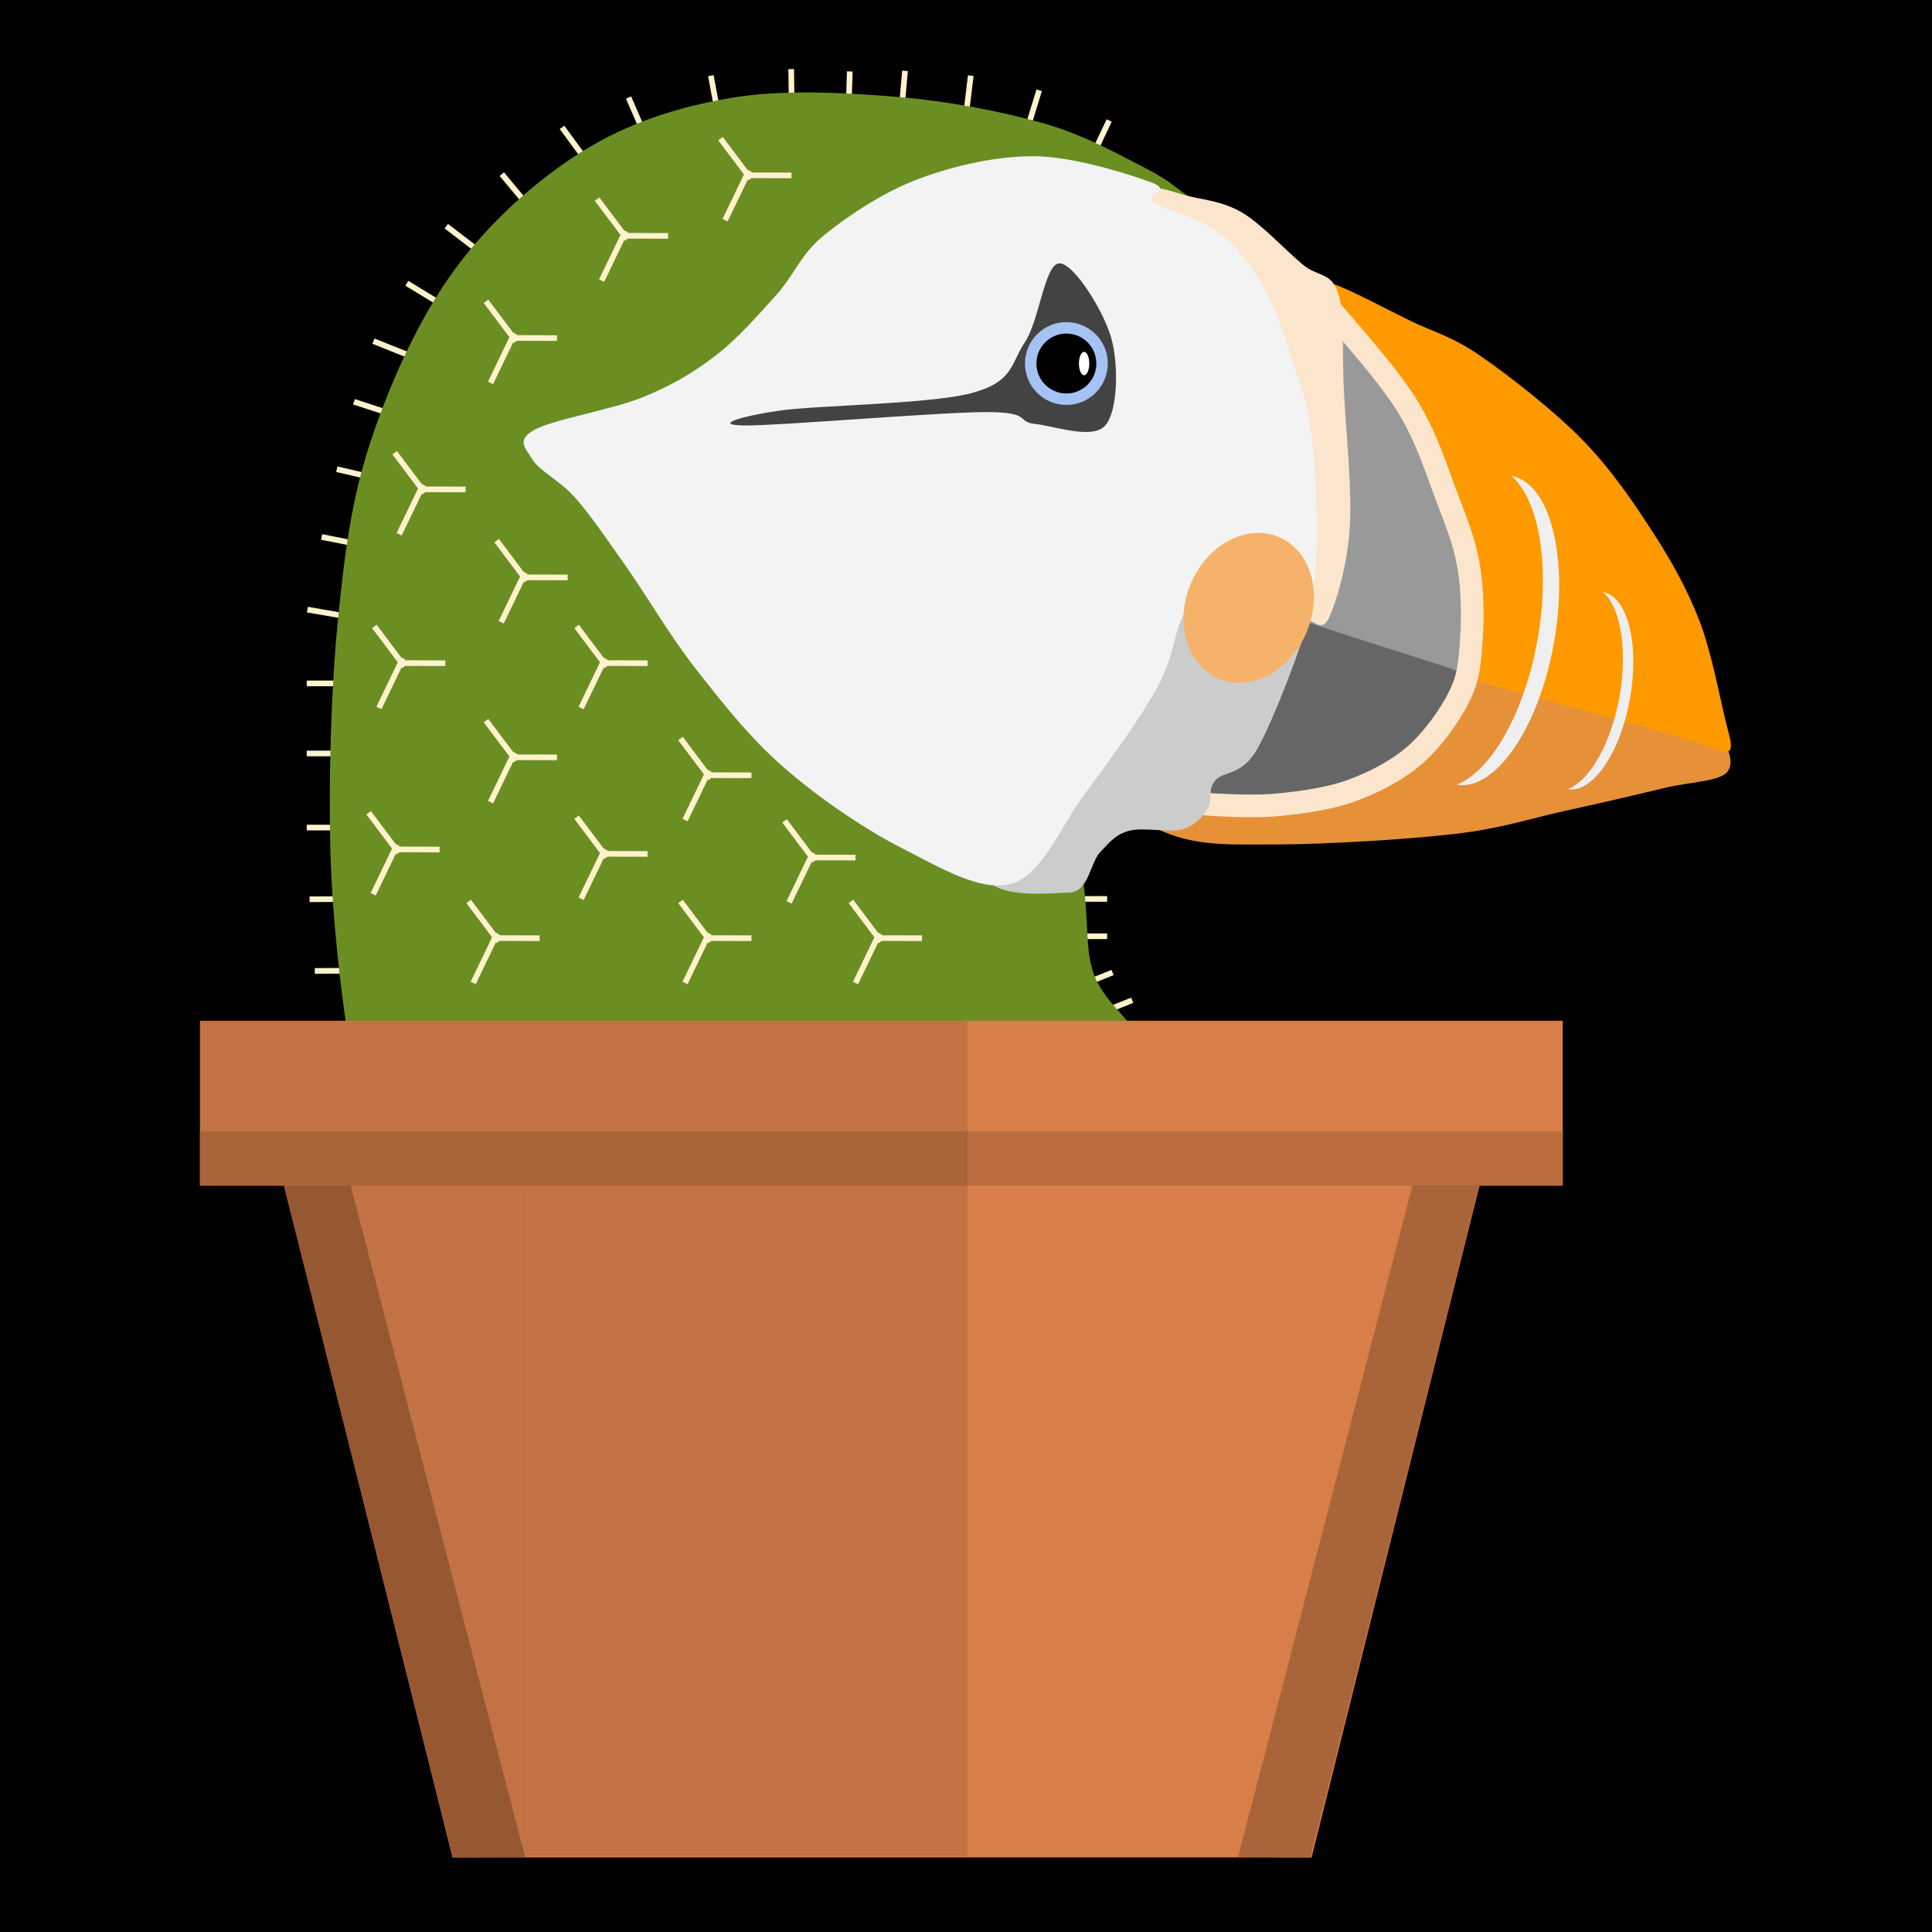
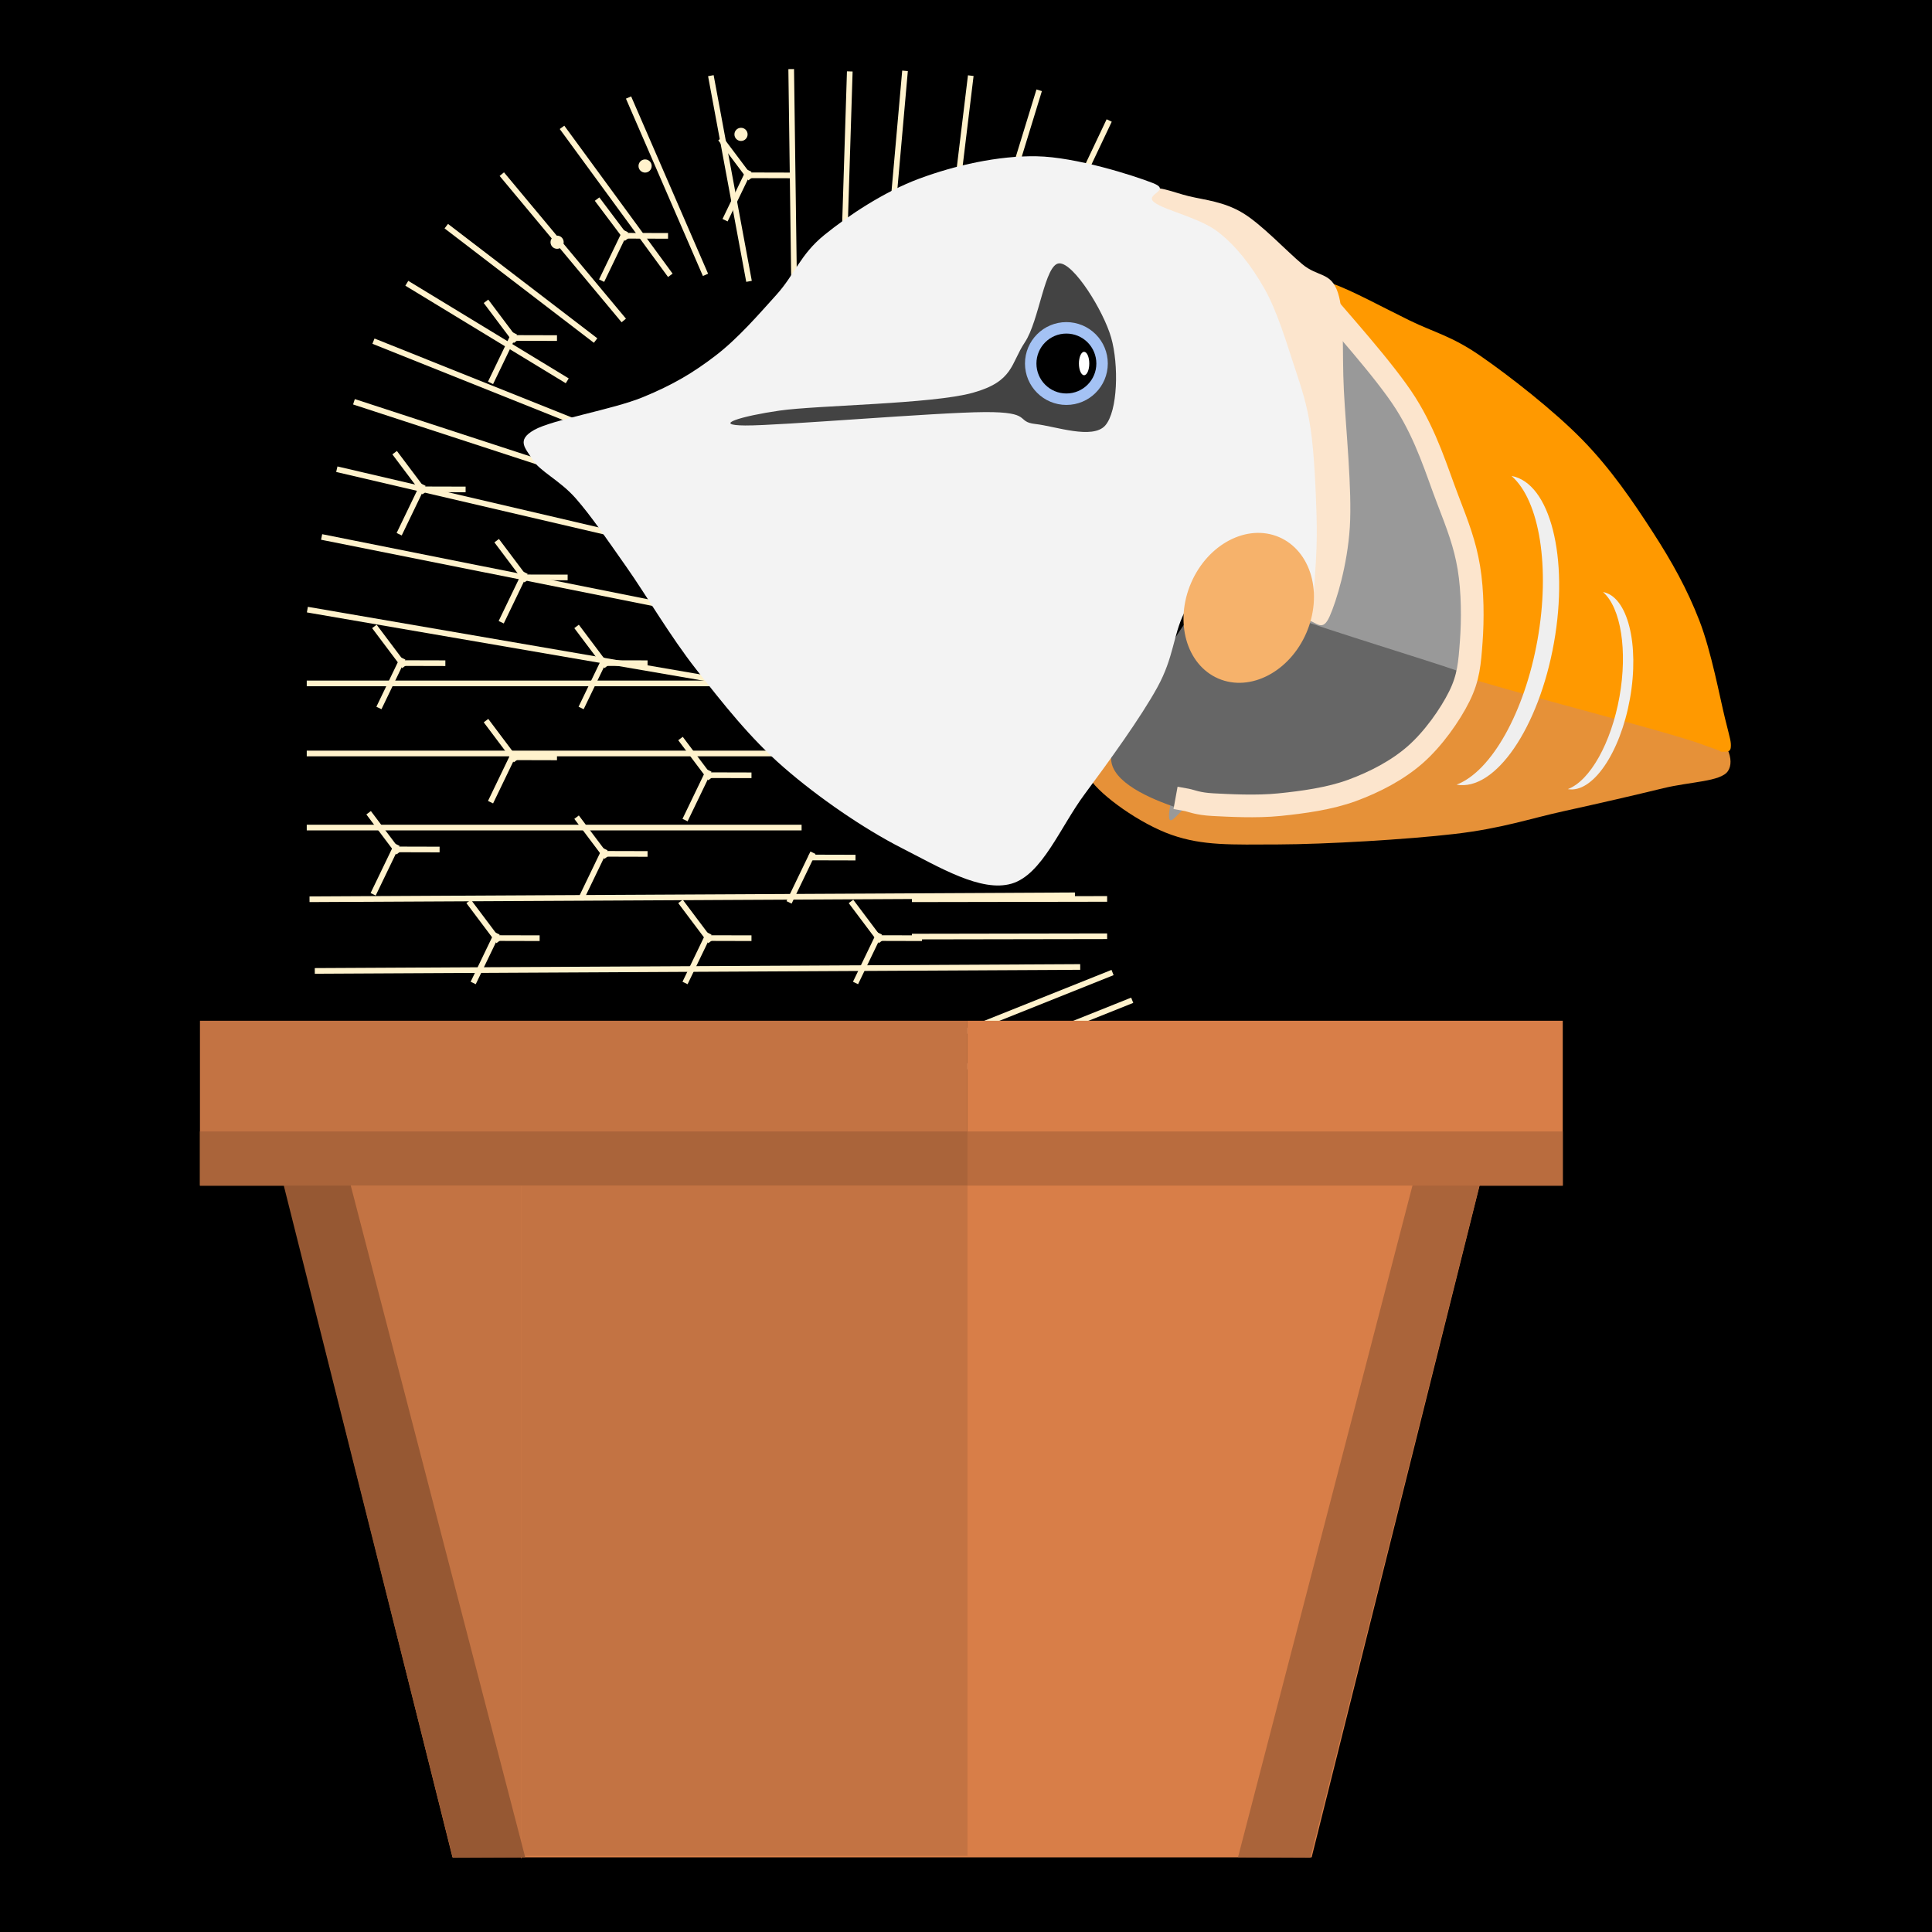
<svg xmlns="http://www.w3.org/2000/svg" version="1.1" viewBox="0.0 0.0 720.454 720.454" fill="none" stroke="none" stroke-linecap="square" stroke-miterlimit="10">
  <rect x="0.0" y="0.0" width="720.454" height="720.454" fill="#333333" stroke="none" />
  <clipPath id="p.0">
    <path d="m0 0l720.454 0l0 720.454l-720.454 0l0 -720.454z" clip-rule="nonzero" />
  </clipPath>
  <g clip-path="url(#p.0)">
    <path fill="#000000" fill-opacity="0.0" d="m0 0l720.454 0l0 720.454l-720.454 0z" fill-rule="evenodd" />
    <path fill="#000000" d="m-3.35958E-5 0l720.0 0l0 720.0l-720.0 0z" fill-rule="evenodd" />
    <path stroke="#000000" stroke-width="1.441" stroke-linejoin="round" stroke-linecap="butt" d="m-3.35958E-5 0l720.0 0l0 720.0l-720.0 0z" fill-rule="evenodd" />
    <path fill="#000000" fill-opacity="0.0" d="m316.855 27.69l-1.868 59.36" fill-rule="evenodd" />
    <path stroke="#fff2cc" stroke-width="2.11" stroke-linejoin="round" stroke-linecap="butt" d="m316.855 27.69l-1.868 59.36" fill-rule="evenodd" />
    <path fill="#000000" fill-opacity="0.0" d="m413.17 45.887l-27.568 58.182" fill-rule="evenodd" />
    <path stroke="#fff2cc" stroke-width="2.11" stroke-linejoin="round" stroke-linecap="butt" d="m413.17 45.887l-27.568 58.182" fill-rule="evenodd" />
    <path fill="#000000" fill-opacity="0.0" d="m387.205 34.674l-18.392 59.928" fill-rule="evenodd" />
    <path stroke="#fff2cc" stroke-width="2.11" stroke-linejoin="round" stroke-linecap="butt" d="m387.205 34.674l-18.392 59.928" fill-rule="evenodd" />
    <path fill="#000000" fill-opacity="0.0" d="m361.878 29.253l-7.268 59.928" fill-rule="evenodd" />
    <path stroke="#fff2cc" stroke-width="2.11" stroke-linejoin="round" stroke-linecap="butt" d="m361.878 29.253l-7.268 59.928" fill-rule="evenodd" />
    <path fill="#000000" fill-opacity="0.0" d="m337.394 27.467l-5.359 60.496" fill-rule="evenodd" />
    <path stroke="#fff2cc" stroke-width="2.11" stroke-linejoin="round" stroke-linecap="butt" d="m337.394 27.467l-5.359 60.496" fill-rule="evenodd" />
    <path fill="#000000" fill-opacity="0.0" d="m265.277 29.254l13.845 74.626" fill-rule="evenodd" />
    <path stroke="#fff2cc" stroke-width="2.11" stroke-linejoin="round" stroke-linecap="butt" d="m265.277 29.254l13.845 74.626" fill-rule="evenodd" />
    <path fill="#000000" fill-opacity="0.0" d="m295.057 26.818l1.015 75.316" fill-rule="evenodd" />
    <path stroke="#fff2cc" stroke-width="2.11" stroke-linejoin="round" stroke-linecap="butt" d="m295.057 26.818l1.015 75.316" fill-rule="evenodd" />
    <path fill="#000000" fill-opacity="0.0" d="m187.802 65.748l44.134 52.944" fill-rule="evenodd" />
    <path stroke="#fff2cc" stroke-width="2.11" stroke-linejoin="round" stroke-linecap="butt" d="m187.802 65.748l44.134 52.944" fill-rule="evenodd" />
    <path fill="#000000" fill-opacity="0.0" d="m210.203 48.344l39.14 53.472" fill-rule="evenodd" />
    <path stroke="#fff2cc" stroke-width="2.11" stroke-linejoin="round" stroke-linecap="butt" d="m210.203 48.344l39.14 53.472" fill-rule="evenodd" />
    <path fill="#000000" fill-opacity="0.0" d="m152.607 106.18l58.02 35.283" fill-rule="evenodd" />
    <path stroke="#fff2cc" stroke-width="2.11" stroke-linejoin="round" stroke-linecap="butt" d="m152.607 106.18l58.02 35.283" fill-rule="evenodd" />
    <path fill="#000000" fill-opacity="0.0" d="m167.261 84.976l54 41.373" fill-rule="evenodd" />
    <path stroke="#fff2cc" stroke-width="2.11" stroke-linejoin="round" stroke-linecap="butt" d="m167.261 84.976l54 41.373" fill-rule="evenodd" />
    <path fill="#000000" fill-opacity="0.0" d="m140.244 127.606l86.36 34.552" fill-rule="evenodd" />
    <path stroke="#fff2cc" stroke-width="2.11" stroke-linejoin="round" stroke-linecap="butt" d="m140.244 127.606l86.36 34.552" fill-rule="evenodd" />
    <path fill="#000000" fill-opacity="0.0" d="m132.996 150.147l87.375 28.543" fill-rule="evenodd" />
    <path stroke="#fff2cc" stroke-width="2.11" stroke-linejoin="round" stroke-linecap="butt" d="m132.996 150.147l87.375 28.543" fill-rule="evenodd" />
    <path fill="#000000" fill-opacity="0.0" d="m234.807 37.334l27.853 64.191" fill-rule="evenodd" />
    <path stroke="#fff2cc" stroke-width="2.11" stroke-linejoin="round" stroke-linecap="butt" d="m234.807 37.334l27.853 64.191" fill-rule="evenodd" />
    <path fill="#000000" fill-opacity="0.0" d="m126.629 175.206l183.885 42.916" fill-rule="evenodd" />
    <path stroke="#fff2cc" stroke-width="2.11" stroke-linejoin="round" stroke-linecap="butt" d="m126.629 175.206l183.885 42.916" fill-rule="evenodd" />
    <path fill="#000000" fill-opacity="0.0" d="m120.97 200.443l184.575 36.866" fill-rule="evenodd" />
    <path stroke="#fff2cc" stroke-width="2.11" stroke-linejoin="round" stroke-linecap="butt" d="m120.97 200.443l184.575 36.866" fill-rule="evenodd" />
    <path fill="#000000" fill-opacity="0.0" d="m115.661 227.509l183.682 31.629" fill-rule="evenodd" />
    <path stroke="#fff2cc" stroke-width="2.11" stroke-linejoin="round" stroke-linecap="butt" d="m115.661 227.509l183.682 31.629" fill-rule="evenodd" />
    <path fill="#000000" fill-opacity="0.0" d="m115.441 254.854l182.423 0" fill-rule="evenodd" />
    <path stroke="#fff2cc" stroke-width="2.11" stroke-linejoin="round" stroke-linecap="butt" d="m115.441 254.854l182.423 0" fill-rule="evenodd" />
    <path fill="#000000" fill-opacity="0.0" d="m115.441 280.971l182.423 0" fill-rule="evenodd" />
    <path stroke="#fff2cc" stroke-width="2.11" stroke-linejoin="round" stroke-linecap="butt" d="m115.441 280.971l182.423 0" fill-rule="evenodd" />
    <path fill="#000000" fill-opacity="0.0" d="m115.441 308.611l182.423 0" fill-rule="evenodd" />
    <path stroke="#fff2cc" stroke-width="2.11" stroke-linejoin="round" stroke-linecap="butt" d="m115.441 308.611l182.423 0" fill-rule="evenodd" />
    <path fill="#000000" fill-opacity="0.0" d="m116.478 335.333l283.318 -1.462" fill-rule="evenodd" />
    <path stroke="#fff2cc" stroke-width="2.11" stroke-linejoin="round" stroke-linecap="butt" d="m116.478 335.333l283.318 -1.462" fill-rule="evenodd" />
    <path fill="#000000" fill-opacity="0.0" d="m118.442 362.056l283.318 -1.462" fill-rule="evenodd" />
    <path stroke="#fff2cc" stroke-width="2.11" stroke-linejoin="round" stroke-linecap="butt" d="m118.442 362.056l283.318 -1.462" fill-rule="evenodd" />
    <path fill="#000000" fill-opacity="0.0" d="m354.723 399.99l66.505 -26.594" fill-rule="evenodd" />
    <path stroke="#fff2cc" stroke-width="2.11" stroke-linejoin="round" stroke-linecap="butt" d="m354.723 399.99l66.505 -26.594" fill-rule="evenodd" />
    <path fill="#000000" fill-opacity="0.0" d="m347.395 389.647l66.505 -26.594" fill-rule="evenodd" />
    <path stroke="#fff2cc" stroke-width="2.11" stroke-linejoin="round" stroke-linecap="butt" d="m347.395 389.647l66.505 -26.594" fill-rule="evenodd" />
    <path fill="#000000" fill-opacity="0.0" d="m341.115 349.255l70.687 -0.122" fill-rule="evenodd" />
    <path stroke="#fff2cc" stroke-width="2.11" stroke-linejoin="round" stroke-linecap="butt" d="m341.115 349.255l70.687 -0.122" fill-rule="evenodd" />
    <path fill="#000000" fill-opacity="0.0" d="m341.115 335.335l70.687 -0.122" fill-rule="evenodd" />
    <path stroke="#fff2cc" stroke-width="2.11" stroke-linejoin="round" stroke-linecap="butt" d="m341.115 335.335l70.687 -0.122" fill-rule="evenodd" />
    <path fill="#fff2cc" d="m205.289 90.328l0 0c0 -1.357 1.1 -2.456 2.456 -2.456l0 0c0.651 0 1.276 0.259 1.737 0.719c0.461 0.461 0.719 1.085 0.719 1.737l0 0c0 1.357 -1.1 2.456 -2.456 2.456l0 0c-1.357 0 -2.456 -1.1 -2.456 -2.456z" fill-rule="evenodd" />
    <path fill="#fff2cc" d="m238.102 61.904l0 0c0 -1.357 1.1 -2.456 2.456 -2.456l0 0c0.651 0 1.276 0.259 1.737 0.719c0.461 0.461 0.719 1.085 0.719 1.737l0 0c0 1.357 -1.1 2.456 -2.456 2.456l0 0c-1.357 0 -2.456 -1.1 -2.456 -2.456z" fill-rule="evenodd" />
    <path fill="#fff2cc" d="m273.872 50.112l0 0c0 -1.357 1.1 -2.456 2.456 -2.456l0 0c0.651 0 1.276 0.259 1.737 0.719c0.461 0.461 0.719 1.085 0.719 1.737l0 0c0 1.357 -1.1 2.456 -2.456 2.456l0 0c-1.357 0 -2.456 -1.1 -2.456 -2.456z" fill-rule="evenodd" />
-     <path fill="#6b8e23" d="m443.231 73.248c-4.53 -2.958 -7.118 -6.009 -16.086 -10.539c-8.967 -4.53 -22.187 -12.203 -37.719 -16.641c-15.531 -4.437 -35.87 -8.413 -55.469 -9.984c-19.599 -1.572 -42.618 -2.866 -62.125 0.555c-19.506 3.421 -37.811 9.245 -54.914 19.969c-17.103 10.724 -34.575 26.348 -47.703 44.375c-13.128 18.027 -23.851 41.971 -31.062 63.789c-7.211 21.818 -9.707 41.879 -12.203 67.117c-2.496 25.238 -3.421 58.427 -2.773 84.312c0.647 25.885 3.975 53.62 6.656 71c2.681 17.38 -1.664 27.272 9.43 33.281c11.094 6.009 25.608 2.126 57.133 2.773c31.525 0.647 91.431 4.253 132.015 1.109c40.584 -3.143 95.129 -13.96 111.492 -19.969c16.363 -6.009 -10.169 -12.296 -13.312 -16.086c-3.143 -3.79 -2.404 -2.404 -5.547 -6.656c-3.143 -4.253 -10.539 -10.631 -13.312 -18.859c-2.773 -8.228 -1.849 -15.809 -3.328 -30.508c-1.479 -14.699 -7.488 -35.038 -5.547 -57.687c1.941 -22.65 17.75 -59.166 17.195 -78.211c-0.555 -19.044 -22.465 -20.246 -20.523 -36.055c1.941 -15.809 22.372 -45.484 32.172 -58.797c9.799 -13.312 24.036 -16.363 26.625 -21.078c2.589 -4.715 -6.564 -4.253 -11.094 -7.211z" fill-rule="evenodd" />
    <path fill="#e69138" d="m644.358 287.543c2.663 -3.967 -0.239 -11.605 -8.171 -17.406c-7.932 -5.801 -22.728 -12.724 -39.421 -17.4c-16.693 -4.676 -40.729 -13.556 -60.738 -10.656c-20.009 2.9 -38.776 22.787 -59.318 28.056c-20.542 5.269 -52.213 0.181 -63.933 3.556c-11.721 3.374 -10.416 10.416 -6.39 16.69c4.026 6.274 18.826 16.871 30.547 20.956c11.72 4.085 22.195 3.615 39.776 3.556c17.582 -0.059 47.954 -1.838 65.714 -3.911c17.759 -2.073 27.878 -5.685 40.841 -8.526c12.964 -2.841 26.76 -6.034 36.942 -8.52c10.182 -2.486 21.488 -2.429 24.151 -6.396z" fill-rule="evenodd" />
    <path fill="#ff9900" d="m496.605 105.686c6.63 2.131 19.892 9.352 29.126 13.85c9.235 4.498 15.566 5.741 26.281 13.14c10.715 7.4 27.291 20.304 38.007 31.257c10.716 10.952 19.005 23.209 26.287 34.457c7.281 11.248 12.902 21.429 17.4 33.032c4.498 11.602 7.637 28.709 9.591 36.581c1.953 7.873 2.29 8.602 2.13 10.656c-0.16 2.053 -1.965 1.605 -3.09 1.664c-1.124 0.059 0.091 -0.085 -3.655 -1.309c-3.747 -1.224 -3.434 -1.596 -18.826 -6.035c-15.392 -4.439 -59.79 -16.102 -73.524 -20.601c-13.734 -4.499 -2.961 3.136 -8.88 -6.396c-5.919 -9.531 -17.106 -31.908 -26.636 -50.793c-9.53 -18.884 -25.988 -48.838 -30.547 -62.513c-4.559 -13.675 2.248 -15.215 3.195 -19.536c0.947 -4.321 0.295 -5.147 2.485 -6.39c2.19 -1.242 4.025 -3.196 10.656 -1.065z" fill-rule="evenodd" />
    <path fill="#999999" d="m498.465 122.022c5.845 2.072 14.503 9.62 21.311 20.424c6.808 10.803 14.8 30.042 19.536 44.397c4.736 14.355 8.88 27.971 8.88 41.735c0 13.764 -3.035 30.561 -8.88 40.847c-5.845 10.286 -16.351 15.835 -26.192 20.867c-9.841 5.032 -21.903 7.918 -32.854 9.324c-10.951 1.406 -25.824 0.445 -32.854 -0.888c-7.03 -1.332 -15.54 21.013 -9.324 -7.105c6.215 -28.119 36.553 -133.341 46.616 -161.608c10.063 -28.267 7.916 -10.065 13.762 -7.993z" fill-rule="evenodd" />
    <path fill="#666666" d="m483.545 230.554c10.841 4.167 49.382 15.862 59.939 19.603c10.558 3.74 3.406 0.947 3.406 2.84c0 1.893 -0.187 3.407 -3.406 8.52c-3.219 5.113 -9.801 16.526 -15.908 22.16c-6.107 5.634 -11.455 8.519 -20.734 11.643c-9.279 3.124 -23.956 6.011 -34.94 7.1c-10.984 1.089 -21.399 2.417 -30.963 -0.566c-9.564 -2.982 -24.621 -8.902 -26.42 -17.328c-1.799 -8.427 9.282 -22.722 15.625 -33.231c6.344 -10.509 14.389 -25.469 22.437 -29.825c8.048 -4.356 20.693 2.174 25.854 3.689c5.16 1.514 -5.733 1.23 5.109 5.397z" fill-rule="evenodd" />
    <path fill="#fce5cd" d="m443.413 73.184c5.919 1.406 12.95 1.995 19.98 6.212c7.03 4.217 16.279 14.134 22.198 19.092c5.919 4.958 10.728 2.811 13.318 10.656c2.59 7.844 1.484 21.832 2.224 36.41c0.74 14.577 3.107 36.995 2.219 51.053c-0.888 14.058 -4.959 27.525 -7.549 33.298c-2.59 5.772 -4.589 2.298 -7.993 1.337c-3.404 -0.961 -1.923 16.944 -12.431 -7.106c-10.508 -24.049 -42.698 -111.661 -50.615 -137.19c-7.917 -25.529 0.004 -13.692 3.112 -15.986c3.108 -2.294 9.617 0.818 15.537 2.224z" fill-rule="evenodd" />
    <path fill="#000000" fill-opacity="0.0" d="m492.699 111.366c5.254 6.512 23.68 26.641 31.523 39.072c7.843 12.431 11.615 25.305 15.537 35.516c3.922 10.212 6.513 16.874 7.993 25.754c1.48 8.88 1.479 19.532 0.888 27.523c-0.592 7.991 -0.96 13.394 -4.438 20.424c-3.478 7.03 -9.77 15.908 -16.43 21.755c-6.66 5.846 -15.094 10.215 -23.53 13.324c-8.436 3.108 -18.428 4.438 -27.085 5.325c-8.658 0.888 -19.089 0.296 -24.861 0c-5.772 -0.296 -8.14 -1.479 -9.768 -1.775" fill-rule="evenodd" />
    <path stroke="#fce5cd" stroke-width="8.457" stroke-linejoin="round" stroke-linecap="butt" d="m492.699 111.366c5.254 6.512 23.68 26.641 31.523 39.072c7.843 12.431 11.615 25.305 15.537 35.516c3.922 10.212 6.513 16.874 7.993 25.754c1.48 8.88 1.479 19.532 0.888 27.523c-0.592 7.991 -0.96 13.394 -4.438 20.424c-3.478 7.03 -9.77 15.908 -16.43 21.755c-6.66 5.846 -15.094 10.215 -23.53 13.324c-8.436 3.108 -18.428 4.438 -27.085 5.325c-8.658 0.888 -19.089 0.296 -24.861 0c-5.772 -0.296 -8.14 -1.479 -9.768 -1.775" fill-rule="evenodd" />
-     <path fill="#cccccc" d="m367.939 318.896c-7.338 17.942 23.909 14.107 30.963 13.917c7.054 -0.19 7.668 -11.219 11.36 -15.054c3.692 -3.835 5.681 -6.534 10.794 -7.954c5.113 -1.42 15.009 0.807 19.885 -0.566c4.877 -1.373 7.338 -4.641 9.374 -7.671c2.036 -3.03 -0.237 -6.819 2.84 -10.511c3.077 -3.692 9.797 -1.512 15.62 -11.643c5.823 -10.131 16.999 -39.203 19.32 -49.145c2.32 -9.942 2.131 -9.654 -5.397 -10.506c-7.528 -0.851 -20.644 -11.125 -39.771 5.397c-19.126 16.522 -67.65 75.794 -74.988 93.736z" fill-rule="evenodd" />
    <path fill="#f3f3f3" d="m199.172 160.34c6.841 -3.883 29.213 -7.581 40.492 -12.203c11.279 -4.622 18.859 -9.152 27.18 -15.531c8.32 -6.379 15.993 -15.254 22.742 -22.742c6.749 -7.488 8.875 -14.976 17.75 -22.187c8.875 -7.211 22.28 -16.178 35.5 -21.078c13.22 -4.9 29.306 -8.598 43.82 -8.32c14.514 0.277 35.962 7.118 43.265 9.984c7.303 2.866 -3.513 4.16 0.555 7.211c4.068 3.051 17.01 5.732 23.851 11.094c6.841 5.362 12.48 12.758 17.195 21.078c4.715 8.32 8.228 20.154 11.094 28.844c2.866 8.69 4.715 14.052 6.102 23.297c1.387 9.245 1.941 23.112 2.219 32.172c0.277 9.06 -0.092 16.086 -0.555 22.187c-0.462 6.102 -0.74 15.625 -2.219 14.422c-1.479 -1.203 -3.236 -17.2 -6.656 -21.638c-3.421 -4.438 -9.707 -4.715 -13.867 -4.992c-4.16 -0.277 -6.749 -1.11 -11.094 3.328c-4.345 4.438 -10.816 14.796 -14.977 23.302c-4.16 8.506 -3.79 16.456 -9.984 27.734c-6.194 11.279 -18.12 27.734 -27.18 39.937c-9.06 12.203 -15.809 29.953 -27.18 33.281c-11.371 3.328 -26.902 -6.102 -41.047 -13.312c-14.144 -7.211 -31.062 -18.859 -43.82 -29.953c-12.758 -11.094 -22.927 -24.129 -32.726 -36.609c-9.799 -12.48 -18.582 -27.642 -26.07 -38.273c-7.488 -10.631 -13.035 -18.859 -18.859 -25.516c-5.824 -6.656 -13.497 -10.169 -16.086 -14.422c-2.589 -4.253 -6.286 -7.211 0.555 -11.094z" fill-rule="evenodd" />
    <path fill="#f6b26b" d="m445.121 217.82l0 0c6.032 -14.026 20.12 -21.433 31.466 -16.545l0 0c5.449 2.347 9.524 7.274 11.328 13.697c1.805 6.423 1.191 13.815 -1.706 20.55l0 0c-6.032 14.026 -20.12 21.433 -31.466 16.545l0 0c-11.346 -4.888 -15.655 -20.221 -9.623 -34.247z" fill-rule="evenodd" />
    <path stroke="#f6b26b" stroke-width="2.11" stroke-linejoin="round" stroke-linecap="butt" d="m445.121 217.82l0 0c6.032 -14.026 20.12 -21.433 31.466 -16.545l0 0c5.449 2.347 9.524 7.274 11.328 13.697c1.805 6.423 1.191 13.815 -1.706 20.55l0 0c-6.032 14.026 -20.12 21.433 -31.466 16.545l0 0c-11.346 -4.888 -15.655 -20.221 -9.623 -34.247z" fill-rule="evenodd" />
    <path fill="#efefef" d="m597.774 220.778l0 0c9.171 1.659 13.67 19.456 10.049 39.749c-3.621 20.293 -13.992 35.399 -23.163 33.74l0 0c8.298 -3.15 16.186 -17.264 19.253 -34.447c3.066 -17.184 0.552 -33.179 -6.138 -39.041z" fill-rule="evenodd" />
    <path fill="#efefef" d="m563.664 177.497l0 0c14.396 2.579 21.476 30.436 15.814 62.222c-5.662 31.786 -21.922 55.462 -36.318 52.884l0 0c13.021 -4.951 25.385 -27.068 30.18 -53.983c4.794 -26.915 0.83 -51.957 -9.676 -61.122z" fill-rule="evenodd" />
    <path fill="#434343" d="m277.916 158.666c-12.758 -0.092 -1.387 -3.513 12.758 -5.547c14.144 -2.034 56.855 -2.404 72.109 -6.656c15.254 -4.253 14.052 -10.816 19.414 -18.859c5.362 -8.043 7.396 -29.121 12.758 -29.398c5.362 -0.277 16.548 17.657 19.414 27.734c2.866 10.077 2.496 27.364 -2.219 32.726c-4.715 5.362 -18.582 0.277 -26.07 -0.555c-7.488 -0.832 -0.832 -4.53 -18.859 -4.437c-18.027 0.092 -76.547 5.085 -89.304 4.992z" fill-rule="evenodd" />
    <path fill="#a4c2f4" d="m382.221 135.56l0 0c0 -8.528 6.914 -15.442 15.442 -15.442l0 0c4.095 0 8.023 1.627 10.919 4.523c2.896 2.896 4.523 6.824 4.523 10.919l0 0c0 8.528 -6.914 15.442 -15.442 15.442l0 0c-8.528 0 -15.442 -6.914 -15.442 -15.442z" fill-rule="evenodd" />
    <path fill="#000000" d="m386.491 135.56l0 0c0 -6.17 5.002 -11.172 11.172 -11.172l0 0c2.963 0 5.805 1.177 7.9 3.272c2.095 2.095 3.272 4.937 3.272 7.9l0 0c0 6.17 -5.002 11.172 -11.172 11.172l0 0c-6.17 0 -11.172 -5.002 -11.172 -11.172z" fill-rule="evenodd" />
    <path fill="#ffffff" d="m402.338 135.559l0 0c0 -2.408 0.864 -4.36 1.93 -4.36l0 0c0.512 0 1.003 0.459 1.365 1.277c0.362 0.818 0.565 1.927 0.565 3.083l0 0c0 2.408 -0.864 4.36 -1.93 4.36l0 0c-1.066 0 -1.93 -1.952 -1.93 -4.36z" fill-rule="evenodd" />
    <path fill="#000000" fill-opacity="0.0" d="m138.094 303.92l9.947 13.236" fill-rule="evenodd" />
    <path stroke="#fff2cc" stroke-width="2.11" stroke-linejoin="round" stroke-linecap="butt" d="m138.094 303.92l9.947 13.236" fill-rule="evenodd" />
    <path fill="#000000" fill-opacity="0.0" d="m139.61 332.537l7.999 -16.606" fill-rule="evenodd" />
    <path stroke="#fff2cc" stroke-width="2.11" stroke-linejoin="round" stroke-linecap="butt" d="m139.61 332.537l7.999 -16.606" fill-rule="evenodd" />
    <path fill="#000000" fill-opacity="0.0" d="m147.608 316.746l15.266 0.041" fill-rule="evenodd" />
    <path stroke="#fff2cc" stroke-width="2.11" stroke-linejoin="round" stroke-linecap="butt" d="m147.608 316.746l15.266 0.041" fill-rule="evenodd" />
    <path fill="#000000" fill-opacity="0.0" d="m185.845 202.465l9.947 13.236" fill-rule="evenodd" />
    <path stroke="#fff2cc" stroke-width="2.11" stroke-linejoin="round" stroke-linecap="butt" d="m185.845 202.465l9.947 13.236" fill-rule="evenodd" />
    <path fill="#000000" fill-opacity="0.0" d="m187.36 231.082l7.999 -16.606" fill-rule="evenodd" />
    <path stroke="#fff2cc" stroke-width="2.11" stroke-linejoin="round" stroke-linecap="butt" d="m187.36 231.082l7.999 -16.606" fill-rule="evenodd" />
    <path fill="#000000" fill-opacity="0.0" d="m195.359 215.292l15.266 0.041" fill-rule="evenodd" />
    <path stroke="#fff2cc" stroke-width="2.11" stroke-linejoin="round" stroke-linecap="butt" d="m195.359 215.292l15.266 0.041" fill-rule="evenodd" />
    <path fill="#000000" fill-opacity="0.0" d="m147.794 169.647l9.947 13.236" fill-rule="evenodd" />
    <path stroke="#fff2cc" stroke-width="2.11" stroke-linejoin="round" stroke-linecap="butt" d="m147.794 169.647l9.947 13.236" fill-rule="evenodd" />
    <path fill="#000000" fill-opacity="0.0" d="m149.31 198.264l7.999 -16.606" fill-rule="evenodd" />
    <path stroke="#fff2cc" stroke-width="2.11" stroke-linejoin="round" stroke-linecap="butt" d="m149.31 198.264l7.999 -16.606" fill-rule="evenodd" />
    <path fill="#000000" fill-opacity="0.0" d="m157.308 182.474l15.266 0.041" fill-rule="evenodd" />
    <path stroke="#fff2cc" stroke-width="2.11" stroke-linejoin="round" stroke-linecap="butt" d="m157.308 182.474l15.266 0.041" fill-rule="evenodd" />
    <path fill="#000000" fill-opacity="0.0" d="m215.643 305.572l9.947 13.236" fill-rule="evenodd" />
    <path stroke="#fff2cc" stroke-width="2.11" stroke-linejoin="round" stroke-linecap="butt" d="m215.643 305.572l9.947 13.236" fill-rule="evenodd" />
-     <path fill="#000000" fill-opacity="0.0" d="m217.159 334.19l7.999 -16.606" fill-rule="evenodd" />
    <path stroke="#fff2cc" stroke-width="2.11" stroke-linejoin="round" stroke-linecap="butt" d="m217.159 334.19l7.999 -16.606" fill-rule="evenodd" />
    <path fill="#000000" fill-opacity="0.0" d="m225.157 318.399l15.266 0.041" fill-rule="evenodd" />
    <path stroke="#fff2cc" stroke-width="2.11" stroke-linejoin="round" stroke-linecap="butt" d="m225.157 318.399l15.266 0.041" fill-rule="evenodd" />
    <path fill="#000000" fill-opacity="0.0" d="m140.242 234.442l9.947 13.236" fill-rule="evenodd" />
    <path stroke="#fff2cc" stroke-width="2.11" stroke-linejoin="round" stroke-linecap="butt" d="m140.242 234.442l9.947 13.236" fill-rule="evenodd" />
    <path fill="#000000" fill-opacity="0.0" d="m141.758 263.059l7.999 -16.606" fill-rule="evenodd" />
    <path stroke="#fff2cc" stroke-width="2.11" stroke-linejoin="round" stroke-linecap="butt" d="m141.758 263.059l7.999 -16.606" fill-rule="evenodd" />
    <path fill="#000000" fill-opacity="0.0" d="m149.757 247.269l15.266 0.041" fill-rule="evenodd" />
    <path stroke="#fff2cc" stroke-width="2.11" stroke-linejoin="round" stroke-linecap="butt" d="m149.757 247.269l15.266 0.041" fill-rule="evenodd" />
    <path fill="#000000" fill-opacity="0.0" d="m223.286 75.088l9.947 13.236" fill-rule="evenodd" />
    <path stroke="#fff2cc" stroke-width="2.11" stroke-linejoin="round" stroke-linecap="butt" d="m223.286 75.088l9.947 13.236" fill-rule="evenodd" />
-     <path fill="#000000" fill-opacity="0.0" d="m224.802 103.705l7.999 -16.606" fill-rule="evenodd" />
    <path stroke="#fff2cc" stroke-width="2.11" stroke-linejoin="round" stroke-linecap="butt" d="m224.802 103.705l7.999 -16.606" fill-rule="evenodd" />
    <path fill="#000000" fill-opacity="0.0" d="m232.8 87.914l15.266 0.041" fill-rule="evenodd" />
    <path stroke="#fff2cc" stroke-width="2.11" stroke-linejoin="round" stroke-linecap="butt" d="m232.8 87.914l15.266 0.041" fill-rule="evenodd" />
    <path fill="#000000" fill-opacity="0.0" d="m181.867 113.202l9.947 13.236" fill-rule="evenodd" />
    <path stroke="#fff2cc" stroke-width="2.11" stroke-linejoin="round" stroke-linecap="butt" d="m181.867 113.202l9.947 13.236" fill-rule="evenodd" />
    <path fill="#000000" fill-opacity="0.0" d="m183.383 141.82l7.999 -16.606" fill-rule="evenodd" />
    <path stroke="#fff2cc" stroke-width="2.11" stroke-linejoin="round" stroke-linecap="butt" d="m183.383 141.82l7.999 -16.606" fill-rule="evenodd" />
    <path fill="#000000" fill-opacity="0.0" d="m191.382 126.029l15.266 0.041" fill-rule="evenodd" />
    <path stroke="#fff2cc" stroke-width="2.11" stroke-linejoin="round" stroke-linecap="butt" d="m191.382 126.029l15.266 0.041" fill-rule="evenodd" />
    <path fill="#000000" fill-opacity="0.0" d="m181.869 269.566l9.947 13.236" fill-rule="evenodd" />
    <path stroke="#fff2cc" stroke-width="2.11" stroke-linejoin="round" stroke-linecap="butt" d="m181.869 269.566l9.947 13.236" fill-rule="evenodd" />
    <path fill="#000000" fill-opacity="0.0" d="m183.385 298.183l7.999 -16.606" fill-rule="evenodd" />
    <path stroke="#fff2cc" stroke-width="2.11" stroke-linejoin="round" stroke-linecap="butt" d="m183.385 298.183l7.999 -16.606" fill-rule="evenodd" />
    <path fill="#000000" fill-opacity="0.0" d="m191.383 282.392l15.266 0.041" fill-rule="evenodd" />
    <path stroke="#fff2cc" stroke-width="2.11" stroke-linejoin="round" stroke-linecap="butt" d="m191.383 282.392l15.266 0.041" fill-rule="evenodd" />
    <path fill="#000000" fill-opacity="0.0" d="m175.4 336.99l9.947 13.236" fill-rule="evenodd" />
    <path stroke="#fff2cc" stroke-width="2.11" stroke-linejoin="round" stroke-linecap="butt" d="m175.4 336.99l9.947 13.236" fill-rule="evenodd" />
    <path fill="#000000" fill-opacity="0.0" d="m176.916 365.607l7.999 -16.606" fill-rule="evenodd" />
    <path stroke="#fff2cc" stroke-width="2.11" stroke-linejoin="round" stroke-linecap="butt" d="m176.916 365.607l7.999 -16.606" fill-rule="evenodd" />
    <path fill="#000000" fill-opacity="0.0" d="m184.914 349.816l15.266 0.041" fill-rule="evenodd" />
    <path stroke="#fff2cc" stroke-width="2.11" stroke-linejoin="round" stroke-linecap="butt" d="m184.914 349.816l15.266 0.041" fill-rule="evenodd" />
    <path fill="#000000" fill-opacity="0.0" d="m269.321 52.544l9.947 13.236" fill-rule="evenodd" />
    <path stroke="#fff2cc" stroke-width="2.11" stroke-linejoin="round" stroke-linecap="butt" d="m269.321 52.544l9.947 13.236" fill-rule="evenodd" />
    <path fill="#000000" fill-opacity="0.0" d="m270.837 81.161l7.999 -16.606" fill-rule="evenodd" />
    <path stroke="#fff2cc" stroke-width="2.11" stroke-linejoin="round" stroke-linecap="butt" d="m270.837 81.161l7.999 -16.606" fill-rule="evenodd" />
    <path fill="#000000" fill-opacity="0.0" d="m278.836 65.37l15.266 0.041" fill-rule="evenodd" />
    <path stroke="#fff2cc" stroke-width="2.11" stroke-linejoin="round" stroke-linecap="butt" d="m278.836 65.37l15.266 0.041" fill-rule="evenodd" />
    <path fill="#000000" fill-opacity="0.0" d="m215.643 234.442l9.947 13.236" fill-rule="evenodd" />
    <path stroke="#fff2cc" stroke-width="2.11" stroke-linejoin="round" stroke-linecap="butt" d="m215.643 234.442l9.947 13.236" fill-rule="evenodd" />
    <path fill="#000000" fill-opacity="0.0" d="m217.159 263.059l7.999 -16.606" fill-rule="evenodd" />
    <path stroke="#fff2cc" stroke-width="2.11" stroke-linejoin="round" stroke-linecap="butt" d="m217.159 263.059l7.999 -16.606" fill-rule="evenodd" />
    <path fill="#000000" fill-opacity="0.0" d="m225.157 247.269l15.266 0.041" fill-rule="evenodd" />
    <path stroke="#fff2cc" stroke-width="2.11" stroke-linejoin="round" stroke-linecap="butt" d="m225.157 247.269l15.266 0.041" fill-rule="evenodd" />
    <path fill="#000000" fill-opacity="0.0" d="m254.397 276.246l9.947 13.236" fill-rule="evenodd" />
    <path stroke="#fff2cc" stroke-width="2.11" stroke-linejoin="round" stroke-linecap="butt" d="m254.397 276.246l9.947 13.236" fill-rule="evenodd" />
    <path fill="#000000" fill-opacity="0.0" d="m255.913 304.864l7.999 -16.606" fill-rule="evenodd" />
    <path stroke="#fff2cc" stroke-width="2.11" stroke-linejoin="round" stroke-linecap="butt" d="m255.913 304.864l7.999 -16.606" fill-rule="evenodd" />
    <path fill="#000000" fill-opacity="0.0" d="m263.911 289.073l15.266 0.041" fill-rule="evenodd" />
    <path stroke="#fff2cc" stroke-width="2.11" stroke-linejoin="round" stroke-linecap="butt" d="m263.911 289.073l15.266 0.041" fill-rule="evenodd" />
    <path fill="#000000" fill-opacity="0.0" d="m254.397 336.991l9.947 13.236" fill-rule="evenodd" />
    <path stroke="#fff2cc" stroke-width="2.11" stroke-linejoin="round" stroke-linecap="butt" d="m254.397 336.991l9.947 13.236" fill-rule="evenodd" />
    <path fill="#000000" fill-opacity="0.0" d="m255.913 365.609l7.999 -16.606" fill-rule="evenodd" />
    <path stroke="#fff2cc" stroke-width="2.11" stroke-linejoin="round" stroke-linecap="butt" d="m255.913 365.609l7.999 -16.606" fill-rule="evenodd" />
    <path fill="#000000" fill-opacity="0.0" d="m263.911 349.818l15.266 0.041" fill-rule="evenodd" />
    <path stroke="#fff2cc" stroke-width="2.11" stroke-linejoin="round" stroke-linecap="butt" d="m263.911 349.818l15.266 0.041" fill-rule="evenodd" />
    <path fill="#000000" fill-opacity="0.0" d="m293.192 306.934l9.947 13.236" fill-rule="evenodd" />
-     <path stroke="#fff2cc" stroke-width="2.11" stroke-linejoin="round" stroke-linecap="butt" d="m293.192 306.934l9.947 13.236" fill-rule="evenodd" />
    <path fill="#000000" fill-opacity="0.0" d="m294.708 335.552l7.999 -16.606" fill-rule="evenodd" />
    <path stroke="#fff2cc" stroke-width="2.11" stroke-linejoin="round" stroke-linecap="butt" d="m294.708 335.552l7.999 -16.606" fill-rule="evenodd" />
    <path fill="#000000" fill-opacity="0.0" d="m302.706 319.761l15.266 0.041" fill-rule="evenodd" />
    <path stroke="#fff2cc" stroke-width="2.11" stroke-linejoin="round" stroke-linecap="butt" d="m302.706 319.761l15.266 0.041" fill-rule="evenodd" />
    <path fill="#000000" fill-opacity="0.0" d="m317.972 336.991l9.947 13.236" fill-rule="evenodd" />
    <path stroke="#fff2cc" stroke-width="2.11" stroke-linejoin="round" stroke-linecap="butt" d="m317.972 336.991l9.947 13.236" fill-rule="evenodd" />
    <path fill="#000000" fill-opacity="0.0" d="m319.488 365.609l7.999 -16.606" fill-rule="evenodd" />
    <path stroke="#fff2cc" stroke-width="2.11" stroke-linejoin="round" stroke-linecap="butt" d="m319.488 365.609l7.999 -16.606" fill-rule="evenodd" />
    <path fill="#000000" fill-opacity="0.0" d="m327.487 349.818l15.266 0.041" fill-rule="evenodd" />
    <path stroke="#fff2cc" stroke-width="2.11" stroke-linejoin="round" stroke-linecap="butt" d="m327.487 349.818l15.266 0.041" fill-rule="evenodd" />
    <path fill="#d87e48" d="m551.879 441.567l-62.767 251.07l-320.365 0l-62.767 -251.07z" fill-rule="evenodd" />
    <path fill="#c37343" d="m360.779 442.141l-166.339 0l0 249.915l166.339 0z" fill-rule="evenodd" />
    <path fill="#c37343" d="m194.44 442.141l-88.461 0l88.461 251.066z" fill-rule="evenodd" />
    <path fill="#d87e48" d="m360.779 380.65l221.985 0l0 61.49l-221.985 0z" fill-rule="evenodd" />
    <path fill="#c37343" d="m74.562 380.65l286.218 0l0 61.49l-286.218 0z" fill-rule="evenodd" />
    <path fill="#aa643a" d="m74.562 421.929l286.218 0l0 20.192l-286.218 0z" fill-rule="evenodd" />
    <path fill="#b96c3e" d="m360.779 421.929l221.985 0l0 20.192l-221.985 0z" fill-rule="evenodd" />
    <path fill="#965833" d="m105.819 442.097l63.004 250.576l27.017 -0.118l-65.047 -250.458z" fill-rule="evenodd" />
    <path fill="#aa643a" d="m551.692 442.097l-63.004 250.576l-27.017 -0.118l65.047 -250.458z" fill-rule="evenodd" />
  </g>
</svg>